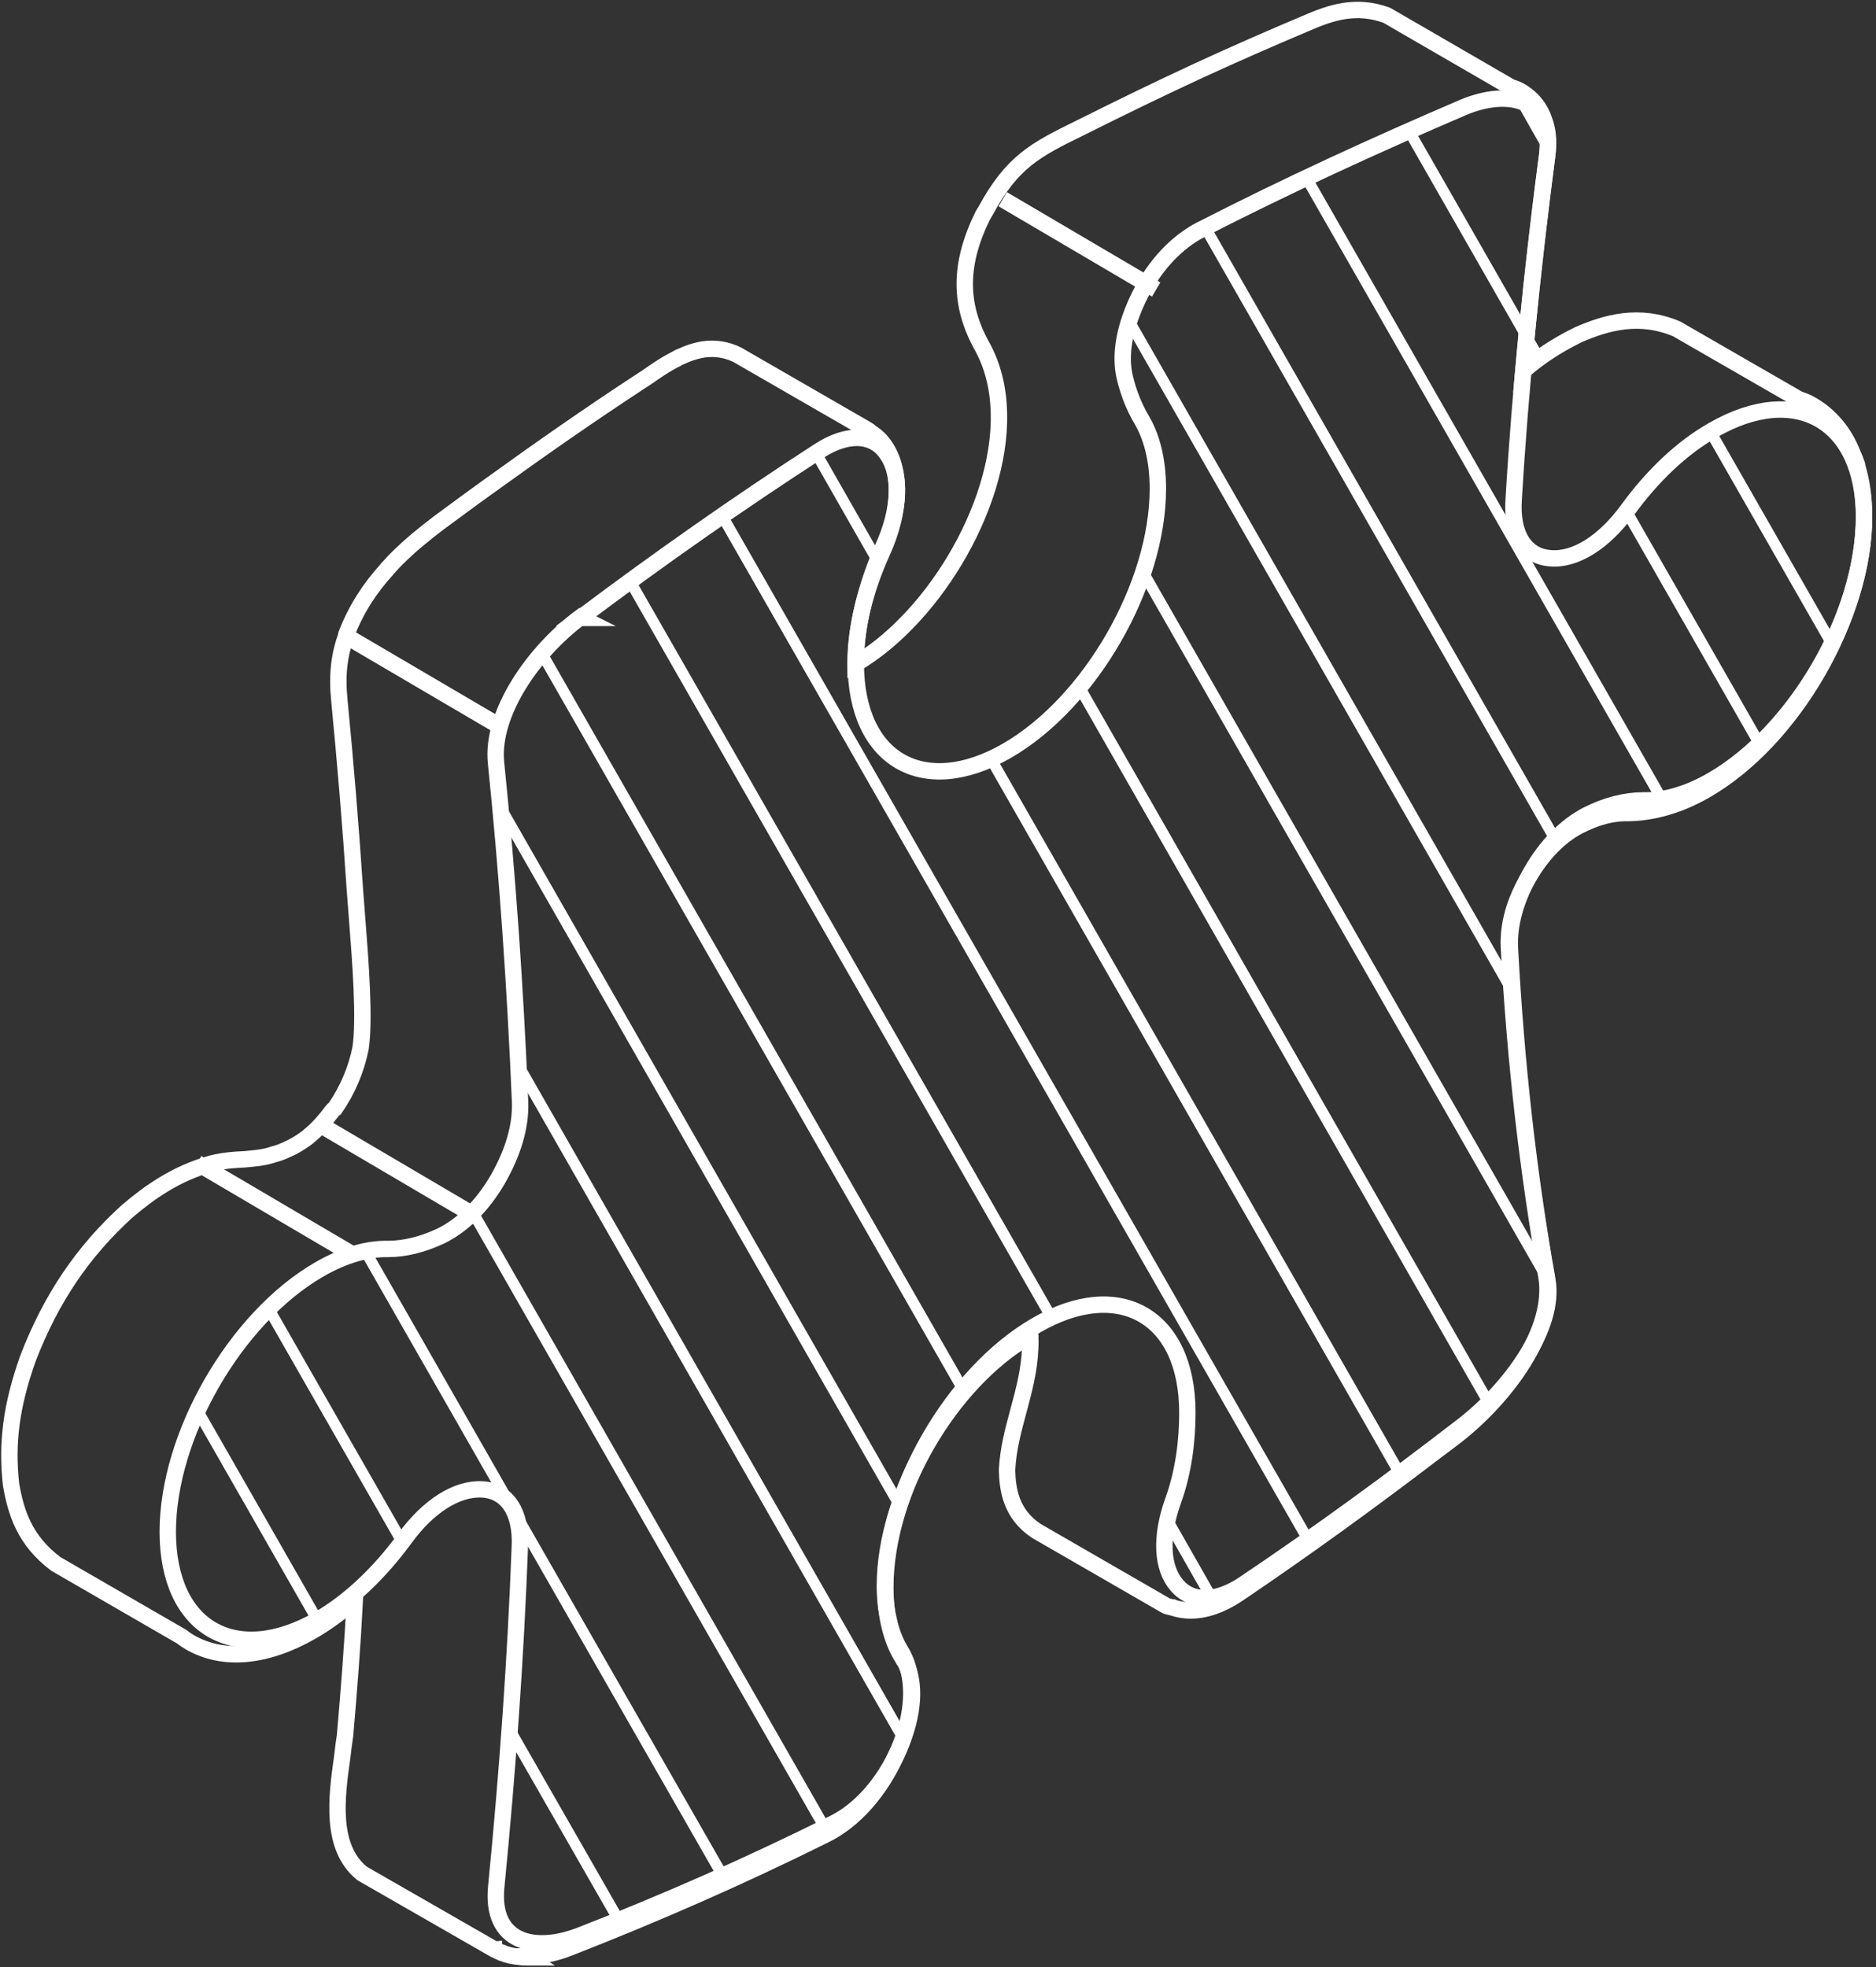
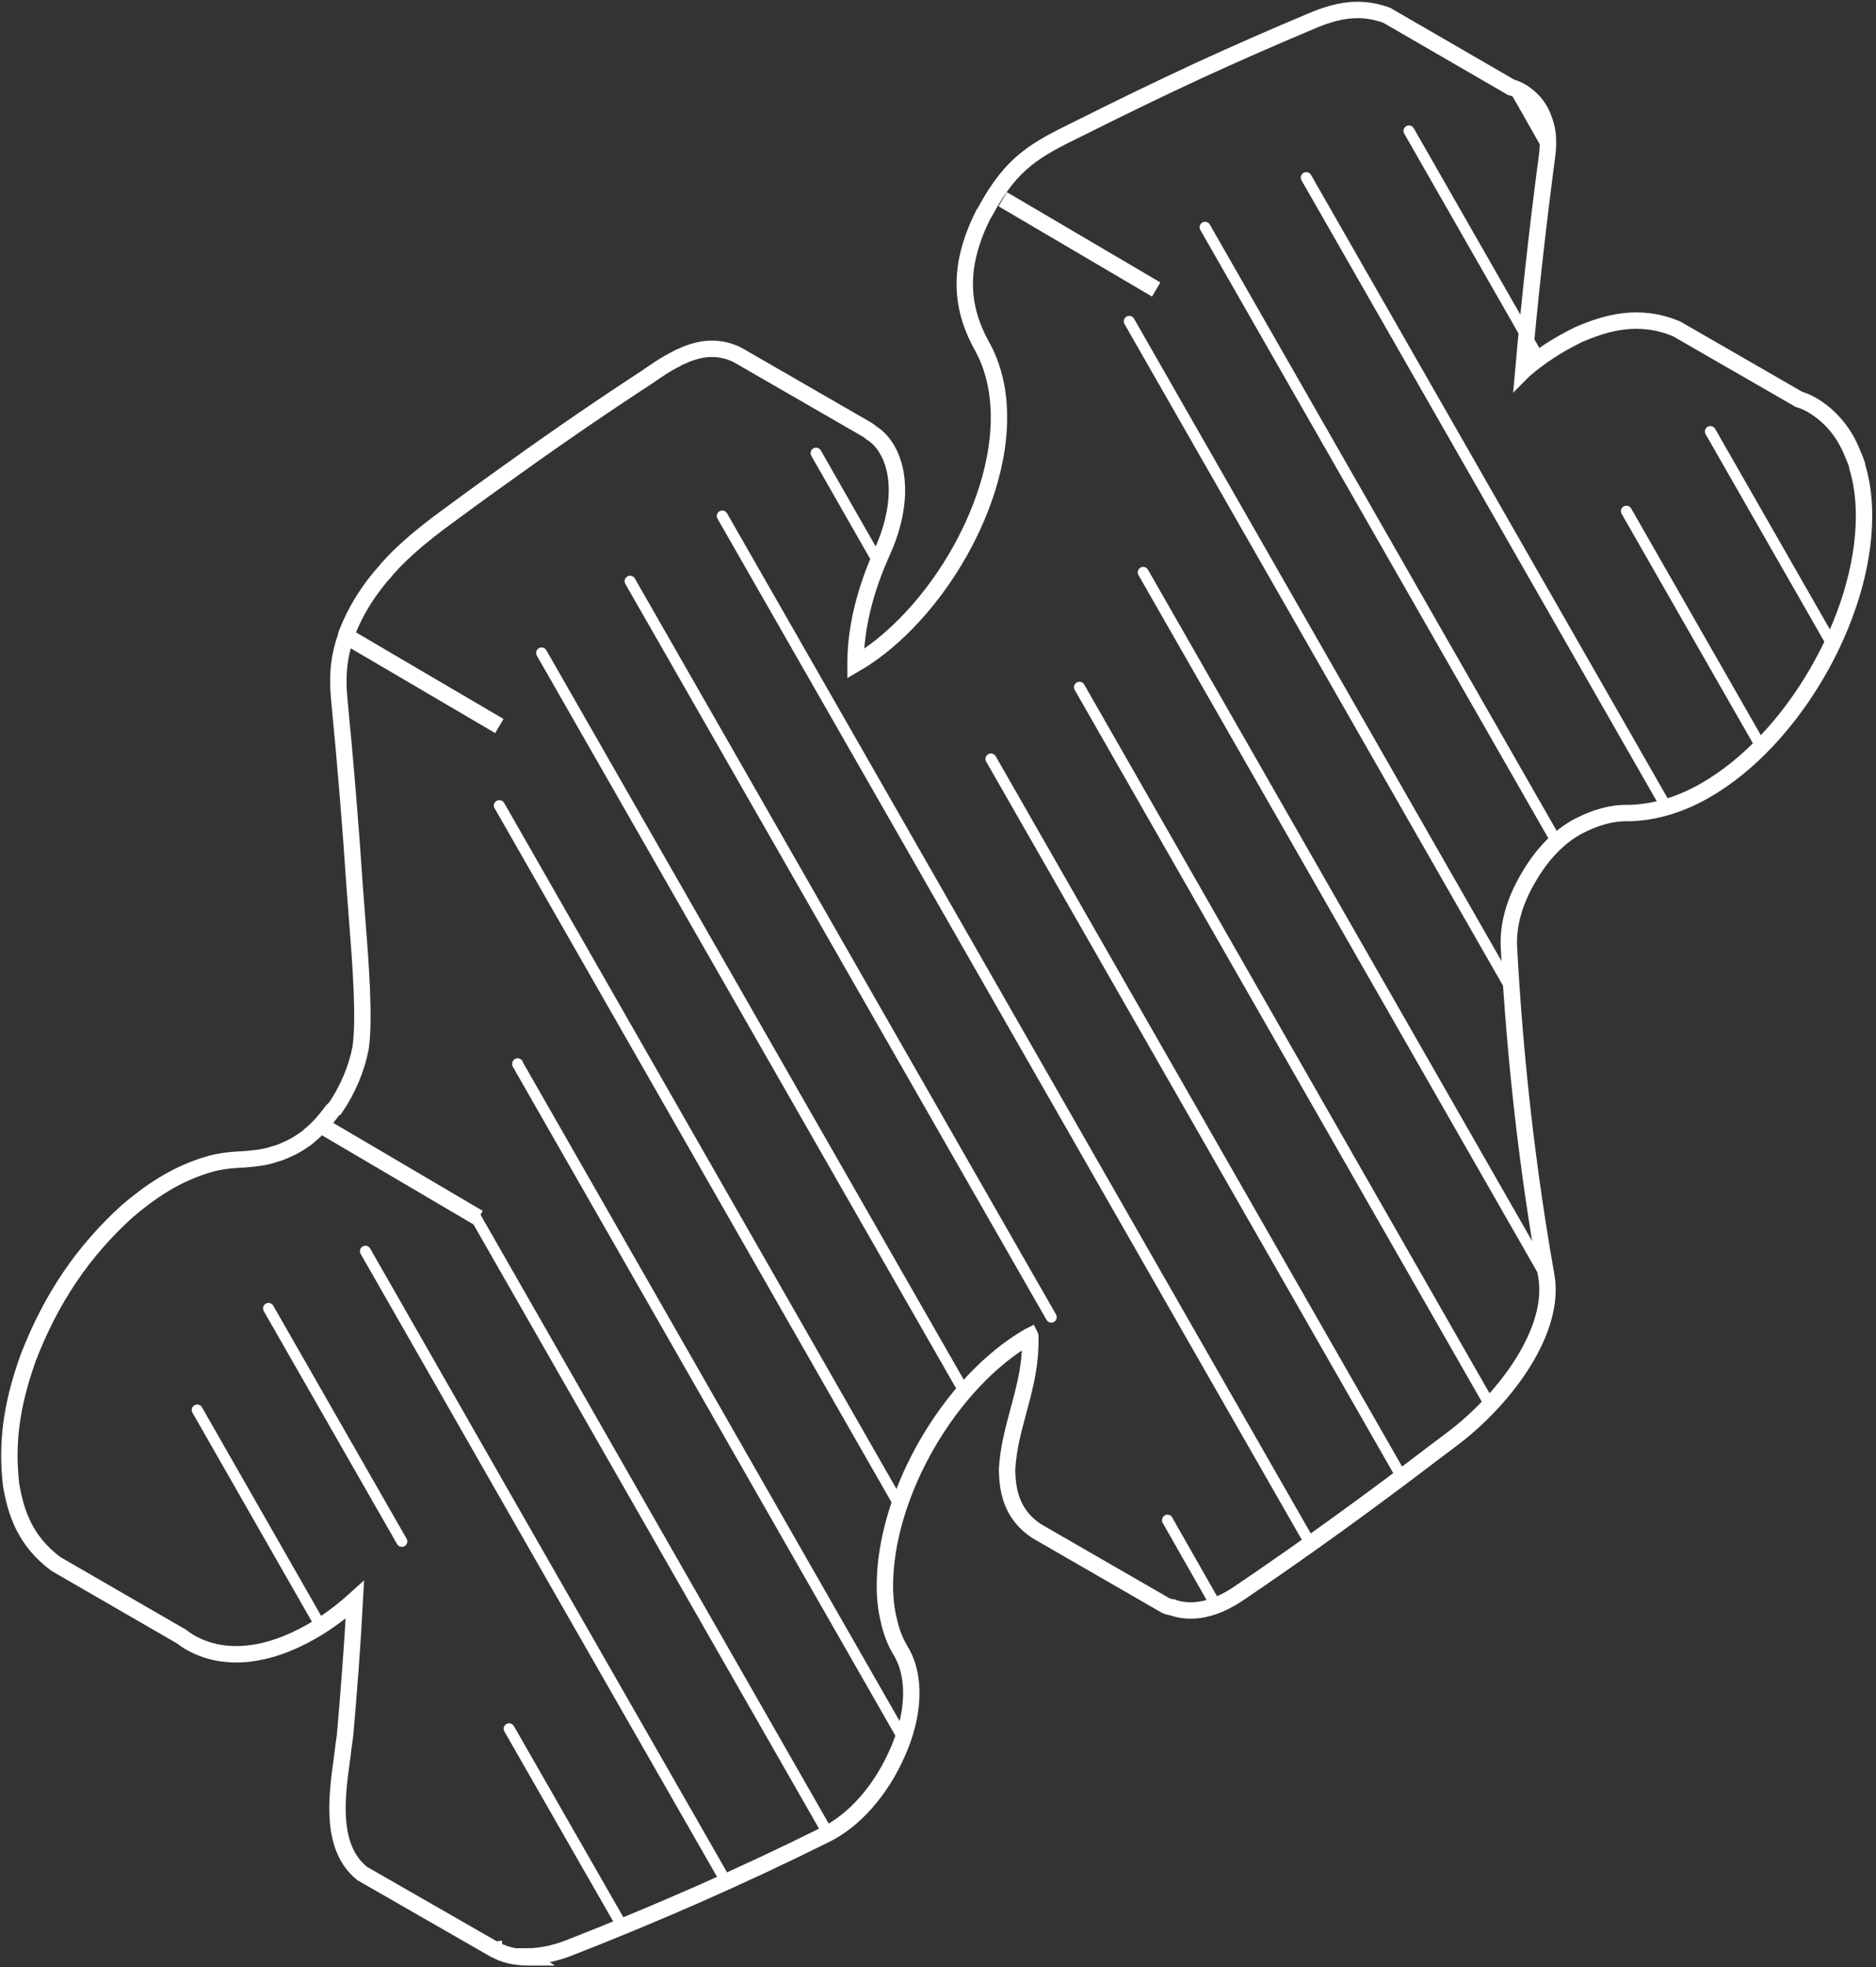
<svg xmlns="http://www.w3.org/2000/svg" width="103" height="108" viewBox="0 0 103 108" fill="none">
  <rect x="0" y="0" width="103" height="108" fill="#333333" stroke="none" />
-   <path fill-rule="evenodd" clip-rule="evenodd" d="M31.867 33.921C36.223 30.657 40.579 27.597 44.959 24.765C46.543 23.733 47.971 23.805 48.715 24.945C49.495 26.085 49.411 28.005 48.487 30.033C47.551 32.133 46.987 34.365 46.987 36.417C46.987 41.709 50.695 43.857 55.279 41.217C59.863 38.577 63.571 32.121 63.571 26.829C63.571 25.245 63.235 23.949 62.635 22.965C62.275 22.341 61.963 21.585 61.759 20.733C61.447 19.437 61.759 17.853 62.587 16.197C63.415 14.541 64.615 13.293 65.911 12.621C70.711 10.161 75.535 7.953 80.323 5.901C82.843 4.833 85.351 5.433 84.943 8.577C84.115 14.985 83.467 21.285 83.107 27.429C82.975 29.325 83.731 30.537 85.099 30.645C86.479 30.777 88.075 29.769 89.383 27.969C90.703 26.157 92.311 24.597 94.051 23.613C98.635 20.973 102.343 23.121 102.343 28.413C102.343 33.705 98.611 40.137 94.051 42.801C92.671 43.605 91.375 43.965 90.235 43.941C89.251 43.941 88.183 44.205 87.127 44.745C85.939 45.369 84.895 46.425 84.067 47.877C83.239 49.329 82.819 50.781 82.903 52.101C83.239 58.353 83.911 64.389 84.955 70.257C85.423 72.873 82.855 76.293 80.335 78.249C76.339 81.333 72.355 84.237 68.299 86.961C66.799 87.969 65.443 87.993 64.615 87.033C63.787 86.073 63.703 84.393 64.387 82.449C64.987 80.817 65.191 79.101 65.191 77.553C65.191 72.261 61.459 70.113 56.899 72.753C52.315 75.393 48.607 81.849 48.607 87.141C48.607 88.725 48.943 90.045 49.543 91.005C49.591 91.077 49.615 91.161 49.675 91.209C50.299 92.373 50.191 94.113 49.363 96.009C48.535 97.905 47.215 99.381 45.763 100.101C41.179 102.381 36.535 104.433 31.867 106.245C29.347 107.229 26.935 106.665 27.247 103.569C27.871 97.221 28.315 90.993 28.543 84.849C28.615 83.013 27.847 81.837 26.467 81.765C25.087 81.693 23.515 82.677 22.219 84.465C20.875 86.301 19.243 87.885 17.503 88.893C12.919 91.533 9.211 89.385 9.211 84.093C9.211 78.801 12.919 72.369 17.503 69.705C18.883 68.901 20.179 68.541 21.319 68.565C22.195 68.565 23.155 68.337 24.175 67.869C25.363 67.293 26.455 66.237 27.307 64.785C28.159 63.309 28.603 61.857 28.555 60.501C28.291 54.201 27.859 47.973 27.235 41.889C26.947 39.141 29.335 35.769 31.855 33.897L31.903 33.921H31.867Z" stroke="white" stroke-width="0.9" stroke-miterlimit="10" />
  <path d="M22.062 84.62L14.742 71.828" stroke="white" stroke-width="0.6" stroke-miterlimit="10" stroke-linecap="round" />
  <path d="M27.953 94.906L33.953 105.382L34.157 105.742" stroke="white" stroke-width="0.6" stroke-miterlimit="10" stroke-linecap="round" />
  <path d="M39.862 103.283L39.67 102.959L28.223 82.968L20.062 68.688" stroke="white" stroke-width="0.6" stroke-miterlimit="10" stroke-linecap="round" />
  <path d="M45.453 100.619L45.273 100.319L25.953 66.539" stroke="white" stroke-width="0.6" stroke-miterlimit="10" stroke-linecap="round" />
  <path d="M49.578 95.394H49.566L28.422 58.422V58.398" stroke="white" stroke-width="0.6" stroke-miterlimit="10" stroke-linecap="round" />
  <path d="M49.374 82.615L27.426 44.239L27.414 44.227" stroke="white" stroke-width="0.6" stroke-miterlimit="10" stroke-linecap="round" />
  <path d="M29.734 35.844L52.87 76.272L52.93 76.392" stroke="white" stroke-width="0.6" stroke-miterlimit="10" stroke-linecap="round" />
  <path d="M57.718 72.31L34.594 31.906" stroke="white" stroke-width="0.6" stroke-miterlimit="10" stroke-linecap="round" />
  <path d="M64.102 83.453V83.465L66.514 87.701L66.766 88.121" stroke="white" stroke-width="0.6" stroke-miterlimit="10" stroke-linecap="round" />
  <path d="M76.954 81.084L76.846 80.88L54.406 41.664" stroke="white" stroke-width="0.6" stroke-miterlimit="10" stroke-linecap="round" />
  <path d="M48.201 30.815L48.177 30.779L44.805 24.875" stroke="white" stroke-width="0.6" stroke-miterlimit="10" stroke-linecap="round" />
  <path d="M81.802 77.123L81.73 77.003L59.266 37.727" stroke="white" stroke-width="0.6" stroke-miterlimit="10" stroke-linecap="round" />
  <path d="M83.036 54.409L82.988 54.325L62 17.641" stroke="white" stroke-width="0.6" stroke-miterlimit="10" stroke-linecap="round" />
  <path d="M91.483 44.298L91.231 43.854L71.719 9.75" stroke="white" stroke-width="0.6" stroke-miterlimit="10" stroke-linecap="round" />
  <path d="M71.936 84.74L71.816 84.524L39.656 28.328" stroke="white" stroke-width="0.6" stroke-miterlimit="10" stroke-linecap="round" />
  <path d="M84.93 70.146L84.918 70.134V70.122L84.906 70.11L62.766 31.422" stroke="white" stroke-width="0.6" stroke-miterlimit="10" stroke-linecap="round" />
  <path d="M96.689 40.962L96.593 40.819L89.297 28.062" stroke="white" stroke-width="0.6" stroke-miterlimit="10" stroke-linecap="round" />
  <path d="M77.359 7.188L83.803 18.456L83.815 18.48L84.487 19.655" stroke="white" stroke-width="0.6" stroke-miterlimit="10" stroke-linecap="round" />
  <path d="M93.906 23.688L100.566 35.328L100.59 35.364" stroke="white" stroke-width="0.6" stroke-miterlimit="10" stroke-linecap="round" />
  <path d="M84.981 8.096V8.072H84.969L83.553 5.576L83.133 4.844" stroke="white" stroke-width="0.6" stroke-miterlimit="10" stroke-linecap="round" />
-   <path d="M10.828 77.406L17.416 88.926L17.596 89.25" stroke="white" stroke-width="0.6" stroke-miterlimit="10" stroke-linecap="round" />
+   <path d="M10.828 77.406L17.596 89.25" stroke="white" stroke-width="0.6" stroke-miterlimit="10" stroke-linecap="round" />
  <path d="M85.46 46.209L85.388 46.077L66.164 12.477" stroke="white" stroke-width="0.6" stroke-miterlimit="10" stroke-linecap="round" />
  <path fill-rule="evenodd" clip-rule="evenodd" d="M101.983 25.665C101.983 25.665 101.971 25.569 101.959 25.521C101.887 25.305 101.803 25.101 101.719 24.909C101.263 23.745 100.507 22.845 99.523 22.257C99.284 22.113 99.031 22.005 98.767 21.921C98.767 21.921 98.755 21.909 98.743 21.909L92.059 18.057C89.984 17.181 88.171 17.721 86.671 18.369C85.4 18.993 84.475 19.629 83.671 20.325L83.635 20.361C83.972 16.545 84.403 12.621 84.931 8.625C85.004 8.145 85.004 7.725 84.968 7.353C84.931 7.077 84.871 6.825 84.787 6.609C84.572 5.937 84.175 5.505 83.816 5.229C83.576 5.037 83.311 4.893 82.999 4.797C82.987 4.797 82.975 4.785 82.963 4.785H82.951L76.135 0.837C74.456 0.225 73.076 0.681 71.707 1.281C69.74 2.109 67.772 2.973 65.816 3.873C63.691 4.857 61.592 5.877 59.312 7.017C56.84 8.229 55.568 8.877 54.092 11.613C54.068 11.649 54.044 11.685 54.02 11.733C54.008 11.745 53.995 11.745 53.995 11.757C52.651 14.457 52.627 16.689 53.923 19.017C56.336 23.397 53.708 30.189 49.772 34.209C48.847 35.157 47.9 35.901 46.975 36.441V36.369C46.975 34.497 47.492 32.397 48.428 30.321C49.459 28.065 49.52 25.869 48.584 24.489C48.367 24.165 48.103 23.925 47.816 23.745C47.767 23.697 47.708 23.649 47.648 23.613L47.444 23.493L40.495 19.485C40.016 19.245 39.535 19.149 39.08 19.149C38.923 19.149 38.755 19.161 38.599 19.185C38.324 19.233 38.059 19.305 37.795 19.401C37.688 19.437 37.592 19.485 37.483 19.533C37.364 19.581 37.243 19.629 37.136 19.701C36.547 19.989 35.995 20.373 35.516 20.709L34.964 21.069C32.371 22.773 29.816 24.549 27.188 26.445C26.779 26.733 26.36 27.045 25.939 27.345C25.316 27.801 24.703 28.257 24.079 28.713C23.288 29.313 22.508 29.949 21.799 30.657C21.655 30.801 21.512 30.945 21.38 31.101C21.32 31.161 21.259 31.221 21.212 31.293C20.299 32.301 19.544 33.453 19.015 34.833C19.003 34.857 19.003 34.893 19.003 34.917C18.631 35.949 18.488 37.017 18.631 38.433C18.968 41.889 19.256 45.393 19.483 48.813C19.52 49.305 19.567 49.905 19.616 50.553C19.796 52.833 20.035 55.965 19.796 57.549C19.567 58.701 19.087 59.841 18.392 60.849C18.331 60.885 18.284 60.933 18.235 60.993C17.852 61.509 17.491 61.917 17.108 62.241C17.035 62.301 16.963 62.361 16.904 62.421C16.831 62.481 16.759 62.529 16.688 62.577C16.471 62.733 16.244 62.865 15.992 62.997C15.86 63.057 15.727 63.117 15.595 63.177C15.392 63.273 15.175 63.333 14.96 63.393C14.935 63.393 14.912 63.405 14.899 63.417C14.36 63.573 13.903 63.597 13.424 63.645C12.931 63.669 12.355 63.693 11.623 63.873C9.631 64.425 8.179 65.481 6.991 66.489C4.555 68.697 2.815 71.265 1.543 74.553C0.607 77.181 0.355 79.245 0.607 81.501C0.871 83.013 1.339 84.561 3.067 85.857L9.979 89.853C10.123 89.973 10.28 90.069 10.435 90.165C12.259 91.209 14.611 90.993 17.108 89.565C17.924 89.097 18.727 88.509 19.483 87.825C19.352 90.321 19.16 92.805 18.944 95.277C18.895 95.613 18.835 96.021 18.788 96.465C18.476 98.673 18.116 101.421 19.88 102.849L27.008 106.941C27.008 106.941 27.079 106.989 27.116 106.989C27.116 107.013 27.14 107.025 27.163 107.013C27.163 107.013 27.172 107.017 27.188 107.025C27.271 107.085 27.367 107.133 27.463 107.169C27.5 107.193 27.547 107.217 27.596 107.217C27.703 107.265 27.811 107.301 27.919 107.325C27.968 107.349 28.015 107.349 28.064 107.361C28.183 107.385 28.303 107.409 28.436 107.421C28.591 107.445 28.759 107.457 28.927 107.457H28.976L28.904 107.409C29.623 107.409 30.451 107.253 31.291 106.917C35.983 105.081 40.675 103.029 45.26 100.749C46.892 99.969 48.343 98.313 49.255 96.261C49.987 94.629 50.203 93.045 49.904 91.761C49.831 91.413 49.7 91.089 49.544 90.789L49.411 90.561C49.148 90.117 48.931 89.565 48.8 88.953C48.656 88.377 48.584 87.741 48.584 87.057C48.584 82.029 52.136 75.885 56.492 73.365C56.516 73.353 56.539 73.341 56.563 73.329C56.575 73.353 56.575 73.365 56.563 73.389C56.575 73.581 56.575 73.785 56.563 73.989C56.516 75.261 56.203 76.377 55.916 77.457C55.627 78.525 55.352 79.533 55.291 80.697C55.316 81.765 55.495 83.109 56.9 84.045L63.931 88.101C63.931 88.101 64.004 88.149 64.04 88.161C64.088 88.185 64.147 88.197 64.207 88.209C64.219 88.209 64.231 88.221 64.243 88.221C64.243 88.221 64.34 88.245 64.388 88.245L64.436 88.269C64.736 88.365 65.047 88.413 65.371 88.413C66.163 88.413 67.04 88.125 67.939 87.525C71.6 85.053 75.26 82.401 78.871 79.641C79.243 79.365 79.627 79.077 79.999 78.789C82.712 76.653 85.436 73.005 84.895 70.017C83.888 64.341 83.18 58.245 82.844 51.969C82.796 50.781 83.132 49.509 83.912 48.189C84.656 46.893 85.615 45.909 86.659 45.357C87.62 44.865 88.496 44.613 89.407 44.637C90.704 44.613 92.156 44.241 93.632 43.389C98.431 40.641 102.343 33.873 102.343 28.329C102.343 27.345 102.223 26.457 101.983 25.665Z" stroke="white" stroke-width="0.9" stroke-miterlimit="10" />
  <path d="M18.992 34.914L27.416 39.858" stroke="white" stroke-width="0.9" stroke-miterlimit="10" />
  <path d="M55.055 10.938L63.479 15.893" stroke="white" stroke-width="0.9" stroke-miterlimit="10" />
-   <path d="M10.828 63.852L19.252 68.808" stroke="white" stroke-width="0.9" stroke-miterlimit="10" />
  <path d="M17.852 61.906L26.276 66.862" stroke="white" stroke-width="0.9" stroke-miterlimit="10" />
</svg>